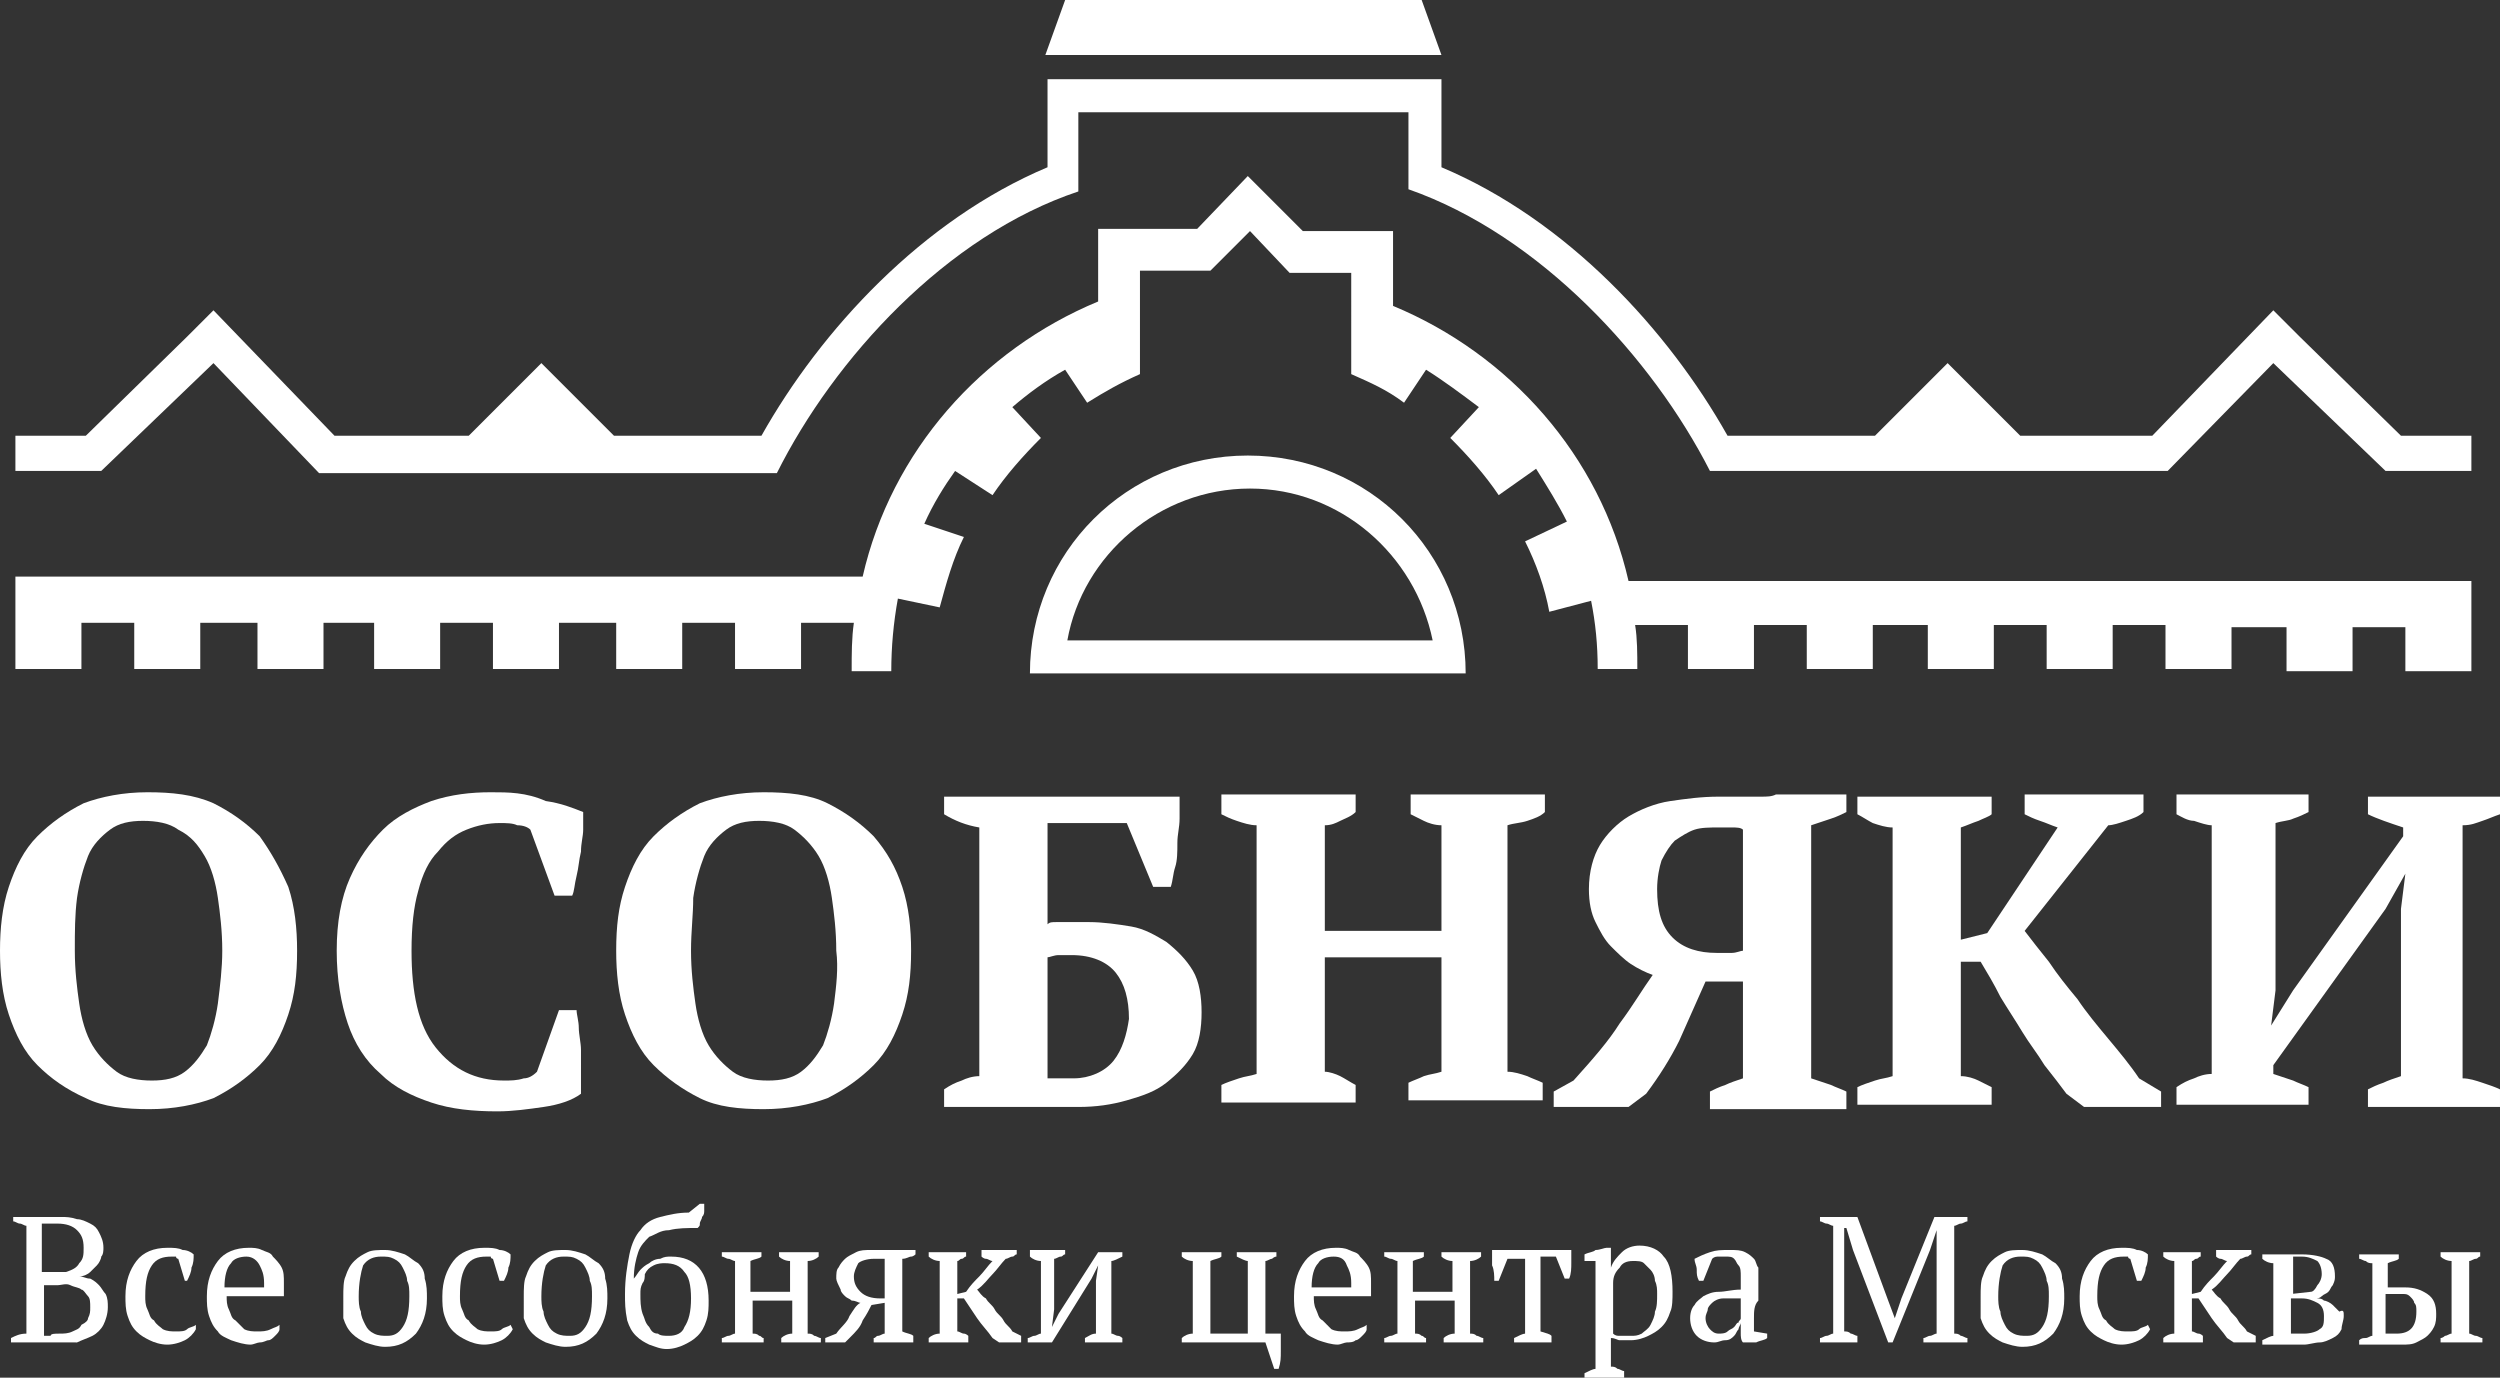
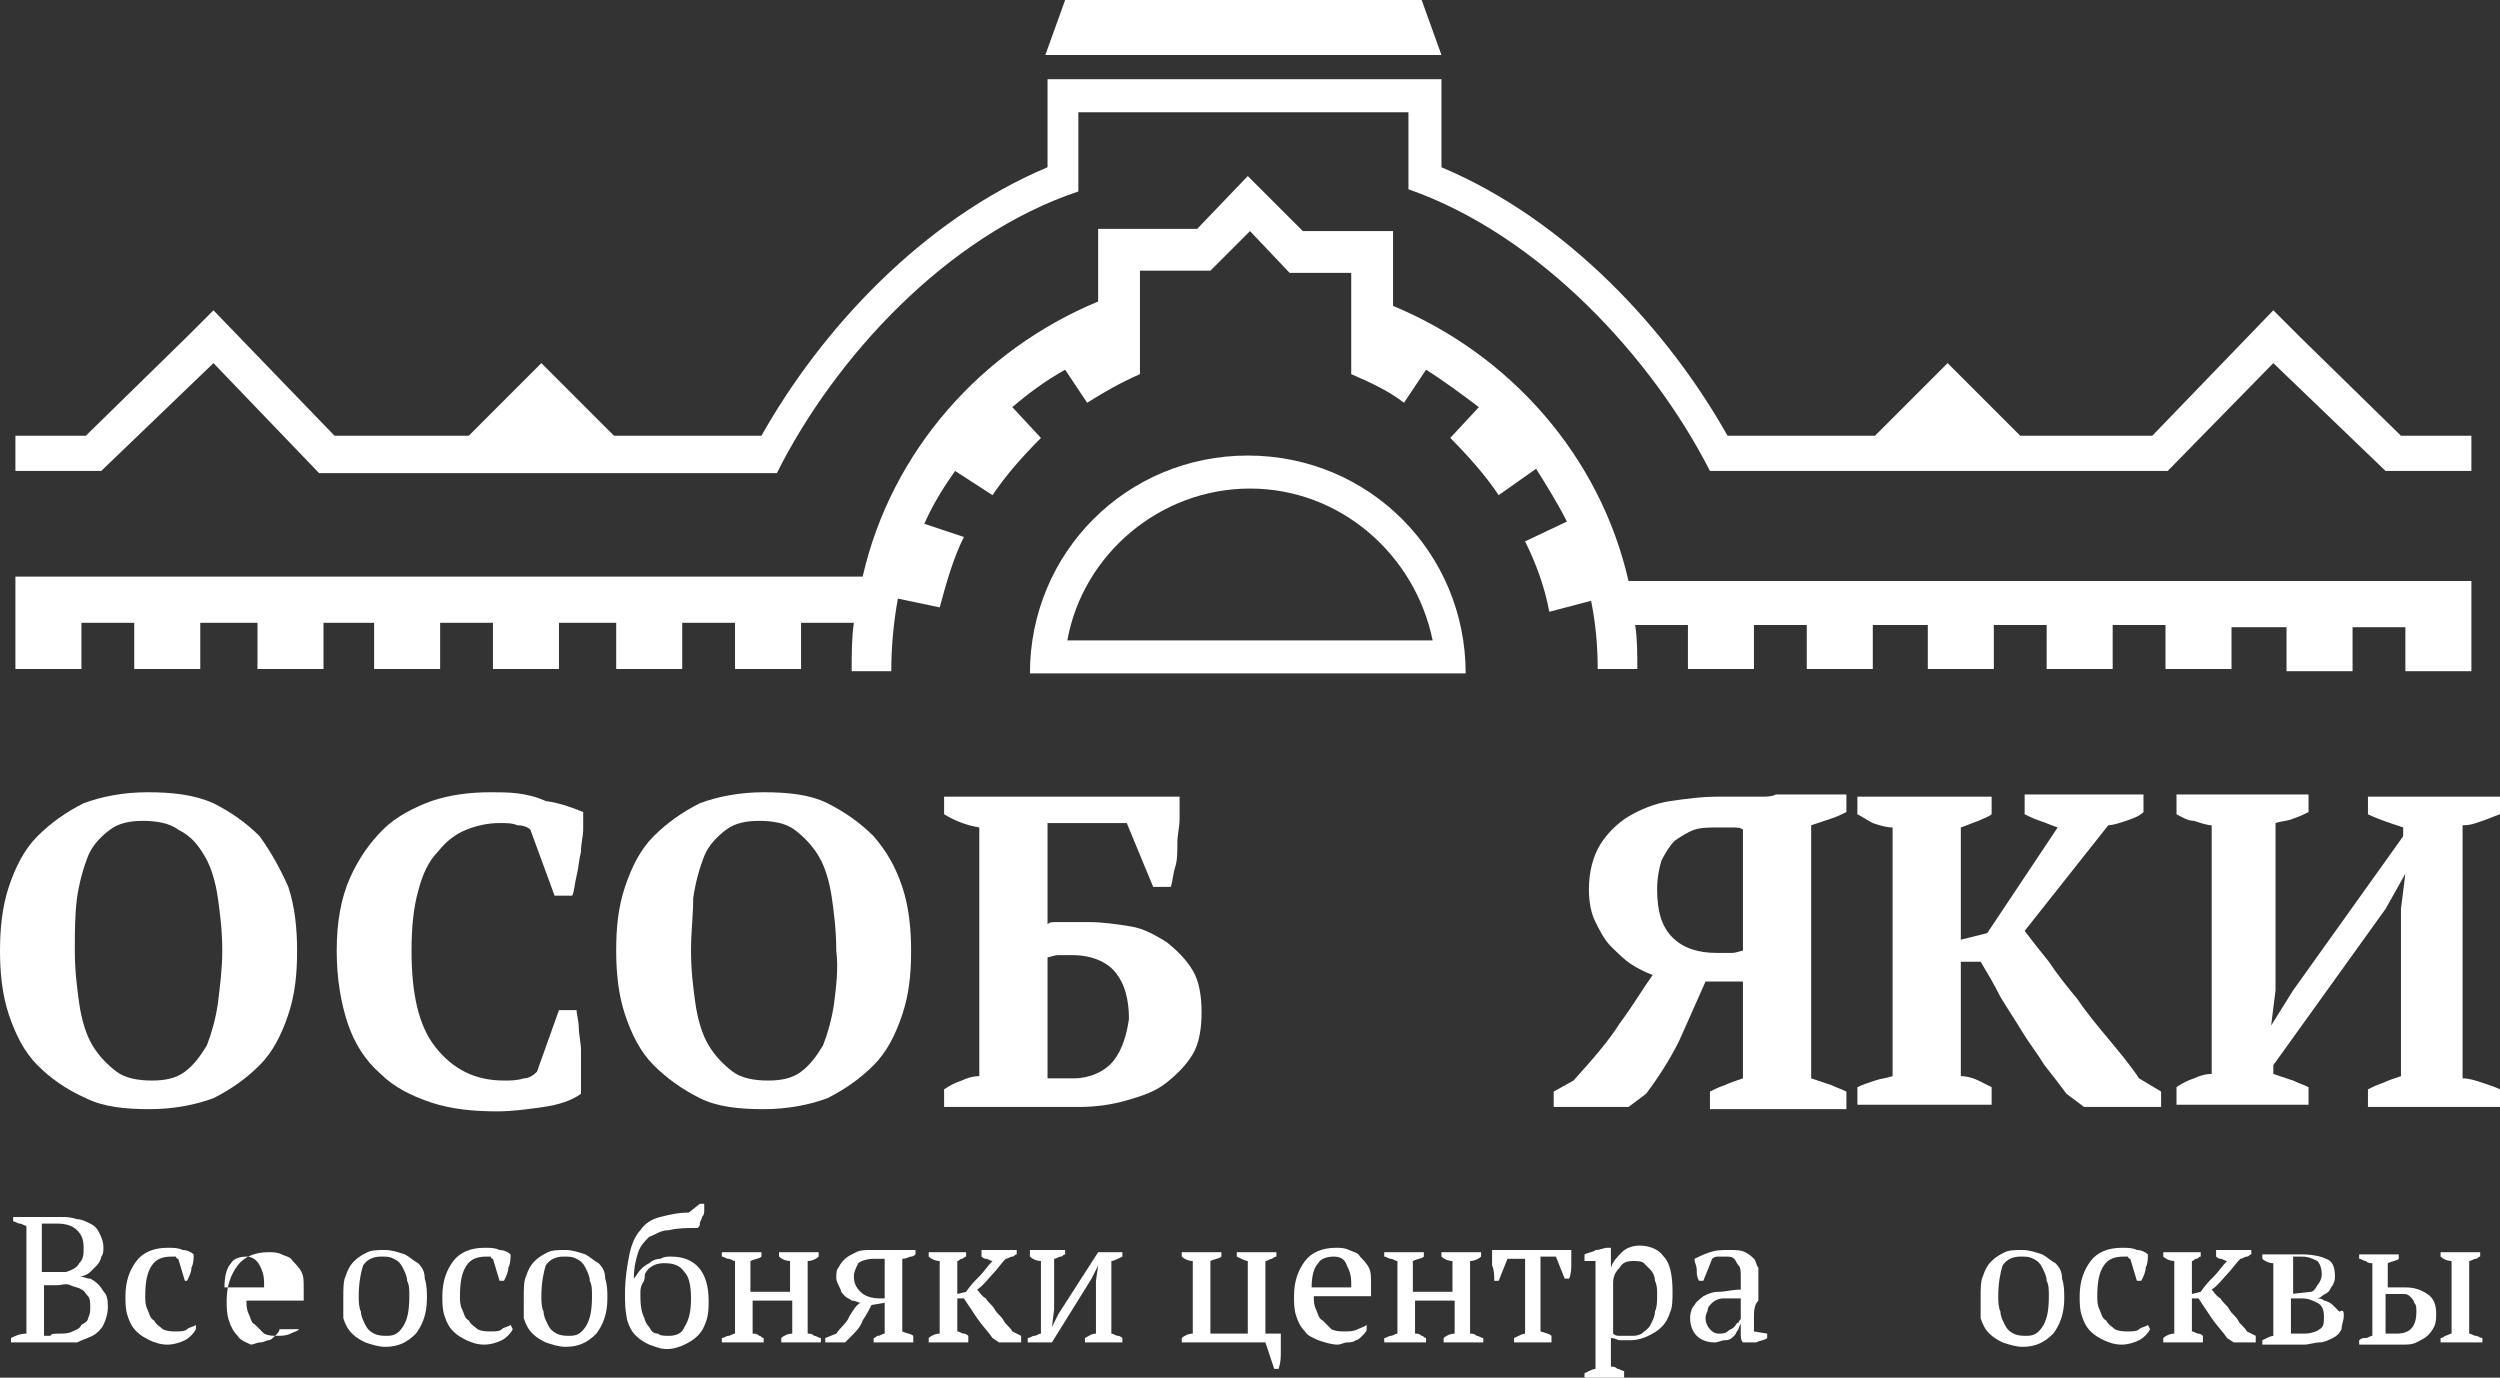
<svg xmlns="http://www.w3.org/2000/svg" version="1.1" id="Слой_1" x="0px" y="0px" viewBox="0 0 113.6 62.6" style="enable-background:new 0 0 113.6 62.6;" xml:space="preserve">
  <rect x="0" y="0" width="113.6" height="62.6" fill="#333333" stroke="none" />
  <style type="text/css">
	.st0{fill-rule:evenodd;clip-rule:evenodd;fill:#FFFFFF;}
	.st1{fill:#FFFFFF;}
</style>
  <g>
    <path class="st0" d="M101.4,30.5v-2h2.5v2h3v-2h2.4v2h3v-2v-0.1v-2H74c-1.3-5.7-5.4-10.3-10.7-12.5v-3.3h0v-0.1h-4.1l-1.3-1.3   l-1.2-1.2l-2.3,2.4h-4.5v0.1v1.6v1.6c-5.3,2.2-9.4,6.8-10.7,12.5H0.7v2.1v2.1h3v-2.1h2.4v2.1h3v-2.1h2.6v2.1h3v-2.1H17v2.1h3v-2.1   h2.4v2.1h3v-2.1H28v2.1h3v-2.1h2.4v2.1h3v-2.1h2.4c-0.1,0.7-0.1,1.4-0.1,2.2h1.8c0-1.1,0.1-2.2,0.3-3.3l1.9,0.4   c0.3-1.1,0.6-2.2,1.1-3.2L42,23.8c0.4-0.9,0.9-1.7,1.4-2.4l1.7,1.1c0.6-0.9,1.4-1.8,2.2-2.6l-1.3-1.4c0.7-0.6,1.5-1.2,2.4-1.7   l1,1.5c0.8-0.5,1.5-0.9,2.4-1.3v-4.7H55l1.8-1.8l1.8,1.9h2.8V17c0.9,0.4,1.6,0.7,2.4,1.3l1-1.5c0.8,0.5,1.6,1.1,2.4,1.7l-1.3,1.4   c0.8,0.8,1.6,1.7,2.2,2.6l1.7-1.2c0.5,0.8,1,1.6,1.4,2.4l-1.9,0.9c0.5,1,0.9,2.1,1.1,3.2l1.9-0.5c0.2,1,0.3,2,0.3,3.1h1.8   c0-0.7,0-1.4-0.1-2h2.4v2h3v-2h2.4v2h3v-2h2.5v2h3v-2H93v2h3v-2h2.4v2H101.4z" />
    <path class="st0" d="M65.2,30.6h0.4h1c0-5.5-4.4-9.9-9.9-9.9c-5.5,0-9.9,4.4-9.9,9.9h1h0.4H65.2z M56.8,22.2c4.1,0,7.5,3,8.3,6.9   H48.5C49.2,25.2,52.7,22.2,56.8,22.2" />
    <path class="st0" d="M9.7,16.5l4.8,5h20.8l0,0c0,0,0,0,0,0h0v0C37.9,16.3,43,10.7,49,8.7V5.1c1.3,0,4.2,0,7.2,0v0H64v3.4h0l0,0.1   c6,2.1,11.1,7.7,13.7,12.8v0h0c0,0,0,0,0,0l0,0h20.8l4.8-4.9l5.1,4.9h3.9v-1.6h-3.2l-4.6-4.5l-1.2-1.2l-5.5,5.7h-6l-3.3-3.3   l-3.3,3.3h-6.7c-2.7-4.8-7.3-9.8-13-12.2v-4h-0.7c0,0-4.3,0-8.6,0h-7.9h-0.7v4c-5.7,2.4-10.3,7.4-13,12.2h-6.7l-3.3-3.3l-3.3,3.3   h-6.1l-5.5-5.7l-1.2,1.2l-4.6,4.5H0.7v1.6h3.9L9.7,16.5z" />
    <path class="st0" d="M26.4,47.7c0-0.3-0.1-0.7-0.1-1s-0.1-0.6-0.1-0.8h-0.8l-1,2.8C24.2,48.9,24,49,23.8,49   c-0.3,0.1-0.6,0.1-0.9,0.1c-1.3,0-2.3-0.5-3.1-1.5c-0.8-1-1.1-2.5-1.1-4.4c0-1.1,0.1-2,0.3-2.7c0.2-0.8,0.5-1.4,0.9-1.8   c0.4-0.5,0.8-0.8,1.3-1c0.5-0.2,1-0.3,1.5-0.3c0.3,0,0.6,0,0.8,0.1c0.3,0,0.5,0.1,0.6,0.2l1.1,3h0.8c0.1-0.2,0.1-0.5,0.2-0.9   c0.1-0.4,0.1-0.7,0.2-1.1c0-0.4,0.1-0.7,0.1-1c0-0.3,0-0.6,0-0.8c-0.5-0.2-1-0.4-1.7-0.5C23.9,36,23.1,36,22.3,36   c-0.9,0-1.8,0.1-2.7,0.4c-0.8,0.3-1.6,0.7-2.2,1.3c-0.6,0.6-1.1,1.3-1.5,2.2c-0.4,0.9-0.6,2-0.6,3.3c0,1.3,0.2,2.4,0.5,3.3   c0.3,0.9,0.8,1.7,1.5,2.3c0.6,0.6,1.4,1,2.3,1.3s1.9,0.4,3,0.4c0.7,0,1.4-0.1,2.1-0.2c0.7-0.1,1.3-0.3,1.7-0.6c0-0.3,0-0.6,0-0.9   C26.4,48.4,26.4,48.1,26.4,47.7" />
    <path class="st0" d="M80,36.2c-0.3,0-0.5,0-0.7,0c-0.2,0-0.5,0-0.7,0c-0.2,0-0.4,0-0.5,0c-0.8,0-1.5,0.1-2.2,0.2   c-0.7,0.1-1.4,0.4-1.9,0.7c-0.5,0.3-1,0.8-1.3,1.3c-0.3,0.5-0.5,1.2-0.5,2c0,0.6,0.1,1.1,0.3,1.5c0.2,0.4,0.4,0.8,0.7,1.1   c0.3,0.3,0.6,0.6,0.9,0.8c0.3,0.2,0.7,0.4,1,0.5c-0.5,0.7-0.9,1.4-1.5,2.2c-0.5,0.8-1.2,1.6-2.1,2.6l-0.9,0.5v0.7H74l0.8-0.6   c0.6-0.8,1.1-1.6,1.5-2.4c0.4-0.9,0.8-1.8,1.2-2.7h1.7v4.4c-0.3,0.1-0.6,0.2-0.8,0.3c-0.3,0.1-0.5,0.2-0.7,0.3v0.8h6.2v-0.8   c-0.2-0.1-0.5-0.2-0.7-0.3c-0.3-0.1-0.6-0.2-0.9-0.3V37.5c0.3-0.1,0.6-0.2,0.9-0.3c0.3-0.1,0.5-0.2,0.7-0.3v-0.8h-3.2   C80.5,36.2,80.3,36.2,80,36.2 M79.2,43.2c-0.1,0-0.3,0.1-0.5,0.1c-0.3,0-0.5,0-0.7,0c-0.8,0-1.5-0.2-2-0.7   c-0.5-0.5-0.7-1.2-0.7-2.2c0-0.5,0.1-1,0.2-1.3c0.2-0.4,0.4-0.7,0.6-0.9c0.3-0.2,0.6-0.4,0.9-0.5c0.3-0.1,0.7-0.1,1.1-0.1   c0.2,0,0.4,0,0.6,0c0.2,0,0.4,0,0.5,0.1V43.2z" />
    <path class="st0" d="M112.8,37.3c0.3-0.1,0.5-0.2,0.8-0.3v-0.8h-6V37c0.4,0.2,1,0.4,1.6,0.6V38l-5,7l-1,1.6l0.2-1.6v-7.6   c0.3-0.1,0.6-0.1,0.8-0.2c0.3-0.1,0.5-0.2,0.7-0.3v-0.8h-6V37c0.2,0.1,0.5,0.3,0.8,0.3c0.3,0.1,0.6,0.2,0.8,0.2v11.3   c-0.3,0-0.6,0.1-0.8,0.2c-0.3,0.1-0.5,0.2-0.8,0.4v0.8h6v-0.8c-0.2-0.1-0.5-0.2-0.7-0.3c-0.3-0.1-0.6-0.2-0.9-0.3v-0.4l5.1-7.1   l0.9-1.6l-0.2,1.6v7.6c-0.3,0.1-0.6,0.2-0.8,0.3c-0.3,0.1-0.5,0.2-0.7,0.3v0.8h6v-0.8c-0.2-0.1-0.5-0.2-0.8-0.3   c-0.3-0.1-0.6-0.2-0.9-0.2V37.5C112.3,37.5,112.5,37.4,112.8,37.3" />
    <path class="st0" d="M11.8,38c-0.6-0.6-1.3-1.1-2.1-1.5C8.8,36.1,7.8,36,6.7,36s-2.1,0.2-2.9,0.5C3,36.9,2.3,37.4,1.7,38   c-0.6,0.6-1,1.4-1.3,2.3C0.1,41.2,0,42.2,0,43.2c0,1,0.1,2,0.4,2.9c0.3,0.9,0.7,1.7,1.3,2.3C2.3,49,3,49.5,3.9,49.9   c0.8,0.4,1.8,0.5,2.9,0.5s2.1-0.2,2.9-0.5c0.8-0.4,1.5-0.9,2.1-1.5c0.6-0.6,1-1.4,1.3-2.3c0.3-0.9,0.4-1.8,0.4-2.9   c0-1-0.1-2-0.4-2.9C12.7,39.4,12.3,38.7,11.8,38 M9.9,45.6c-0.1,0.7-0.3,1.4-0.5,1.9c-0.3,0.5-0.6,0.9-1,1.2   C8,49,7.5,49.1,6.9,49.1c-0.6,0-1.2-0.1-1.6-0.4c-0.4-0.3-0.8-0.7-1.1-1.2c-0.3-0.5-0.5-1.2-0.6-1.9c-0.1-0.7-0.2-1.5-0.2-2.4   c0-0.9,0-1.6,0.1-2.4c0.1-0.7,0.3-1.4,0.5-1.9c0.2-0.5,0.6-0.9,1-1.2c0.4-0.3,0.9-0.4,1.5-0.4c0.6,0,1.2,0.1,1.6,0.4   C8.7,38,9,38.4,9.3,38.9c0.3,0.5,0.5,1.2,0.6,1.9c0.1,0.7,0.2,1.5,0.2,2.4C10.1,44,10,44.8,9.9,45.6" />
    <path class="st0" d="M95.8,47.2c-0.5-0.6-1-1.2-1.4-1.8c-0.5-0.6-0.9-1.1-1.3-1.7c-0.4-0.5-0.8-1-1.1-1.4l3.8-4.8   c0.2,0,0.5-0.1,0.8-0.2c0.3-0.1,0.6-0.2,0.8-0.4v-0.8H92V37c0.2,0.1,0.4,0.2,0.7,0.3c0.3,0.1,0.5,0.2,0.8,0.3l-3.2,4.8l-1.2,0.3   v-5.1c0.3-0.1,0.5-0.2,0.8-0.3c0.2-0.1,0.5-0.2,0.6-0.3v-0.8h-6.1V37c0.2,0.1,0.5,0.3,0.7,0.4c0.3,0.1,0.6,0.2,0.9,0.2v11.3   c-0.3,0.1-0.5,0.1-0.8,0.2c-0.3,0.1-0.6,0.2-0.8,0.3v0.8h6.1v-0.8c-0.2-0.1-0.4-0.2-0.6-0.3c-0.2-0.1-0.5-0.2-0.8-0.2v-5.2h0.9   c0.3,0.5,0.6,1,0.9,1.6c0.3,0.5,0.7,1.1,1,1.6c0.3,0.5,0.7,1,1,1.5c0.4,0.5,0.7,0.9,1,1.3l0.8,0.6h3.5v-0.7l-1-0.6   C96.8,48.4,96.3,47.8,95.8,47.2" />
-     <path class="st0" d="M64.1,37c0.2,0.1,0.4,0.2,0.6,0.3c0.2,0.1,0.5,0.2,0.8,0.2v4.8h-5.3v-4.8c0.3,0,0.5-0.1,0.7-0.2   c0.2-0.1,0.5-0.2,0.7-0.4v-0.8h-6.1V37c0.2,0.1,0.4,0.2,0.7,0.3c0.3,0.1,0.6,0.2,0.9,0.2v11.3c-0.3,0.1-0.5,0.1-0.8,0.2   c-0.3,0.1-0.6,0.2-0.8,0.3v0.8h6.1v-0.8c-0.2-0.1-0.5-0.3-0.7-0.4c-0.2-0.1-0.5-0.2-0.7-0.2v-5.2h5.3v5.2c-0.3,0.1-0.5,0.1-0.8,0.2   c-0.2,0.1-0.5,0.2-0.7,0.3v0.8h6.1v-0.8c-0.2-0.1-0.5-0.2-0.7-0.3c-0.3-0.1-0.6-0.2-0.9-0.2V37.5c0.3-0.1,0.6-0.1,0.9-0.2   c0.3-0.1,0.6-0.2,0.8-0.4v-0.8h-6.1V37z" />
    <path class="st0" d="M39.7,38c-0.6-0.6-1.3-1.1-2.1-1.5c-0.8-0.4-1.8-0.5-2.9-0.5c-1.1,0-2.1,0.2-2.9,0.5c-0.8,0.4-1.5,0.9-2.1,1.5   c-0.6,0.6-1,1.4-1.3,2.3c-0.3,0.9-0.4,1.8-0.4,2.9c0,1,0.1,2,0.4,2.9c0.3,0.9,0.7,1.7,1.3,2.3c0.6,0.6,1.3,1.1,2.1,1.5   c0.8,0.4,1.8,0.5,2.9,0.5c1.1,0,2.1-0.2,2.9-0.5c0.8-0.4,1.5-0.9,2.1-1.5c0.6-0.6,1-1.4,1.3-2.3c0.3-0.9,0.4-1.8,0.4-2.9   c0-1-0.1-2-0.4-2.9C40.7,39.4,40.3,38.7,39.7,38 M37.9,45.6c-0.1,0.7-0.3,1.4-0.5,1.9c-0.3,0.5-0.6,0.9-1,1.2   c-0.4,0.3-0.9,0.4-1.5,0.4c-0.6,0-1.2-0.1-1.6-0.4c-0.4-0.3-0.8-0.7-1.1-1.2c-0.3-0.5-0.5-1.2-0.6-1.9c-0.1-0.7-0.2-1.5-0.2-2.4   c0-0.9,0.1-1.6,0.1-2.4c0.1-0.7,0.3-1.4,0.5-1.9c0.2-0.5,0.6-0.9,1-1.2c0.4-0.3,0.9-0.4,1.5-0.4c0.6,0,1.2,0.1,1.6,0.4   c0.4,0.3,0.8,0.7,1.1,1.2c0.3,0.5,0.5,1.2,0.6,1.9c0.1,0.7,0.2,1.5,0.2,2.4C38.1,44,38,44.8,37.9,45.6" />
    <path class="st0" d="M53,42.8c-0.5-0.3-1-0.6-1.6-0.7c-0.6-0.1-1.3-0.2-1.9-0.2c-0.1,0-0.3,0-0.5,0c-0.2,0-0.4,0-0.5,0   c-0.2,0-0.4,0-0.5,0c-0.2,0-0.3,0-0.4,0.1v-4.6h3.6l1.2,2.9h0.8c0.1-0.3,0.1-0.6,0.2-0.9c0.1-0.3,0.1-0.7,0.1-1.1   c0-0.4,0.1-0.7,0.1-1.1c0-0.4,0-0.7,0-1H42.9V37c0.5,0.3,1,0.5,1.6,0.6v11.3c-0.3,0-0.6,0.1-0.8,0.2c-0.3,0.1-0.5,0.2-0.8,0.4v0.8   h2.9c0.2,0,0.5,0,0.8,0c0.3,0,0.7,0,1,0c0.3,0,0.6,0,0.9,0c0.3,0,0.4,0,0.5,0c0.8,0,1.5-0.1,2.2-0.3c0.7-0.2,1.3-0.4,1.8-0.8   c0.5-0.4,0.9-0.8,1.2-1.3c0.3-0.5,0.4-1.2,0.4-1.9c0-0.7-0.1-1.4-0.4-1.9C53.9,43.6,53.5,43.2,53,42.8 M50.6,48.2   c-0.4,0.5-1.1,0.8-1.8,0.8h-0.3c-0.1,0-0.2,0-0.3,0c-0.1,0-0.2,0-0.3,0c-0.1,0-0.2,0-0.3,0v-5.5c0.1,0,0.3-0.1,0.5-0.1   c0.2,0,0.4,0,0.6,0c0.9,0,1.6,0.3,2,0.8c0.4,0.5,0.6,1.2,0.6,2.1C51.2,47,51,47.7,50.6,48.2" />
    <polygon class="st0" points="64.6,0 48.4,0 47.5,2.5 65.5,2.5  " />
    <g>
      <path class="st1" d="M0.5,61v-0.2c0.2-0.1,0.4-0.2,0.7-0.2v-4.9c-0.1,0-0.2-0.1-0.3-0.1c-0.1,0-0.2-0.1-0.3-0.1v-0.2h0.9    c0.1,0,0.2,0,0.3,0c0.1,0,0.2,0,0.3,0c0.1,0,0.2,0,0.3,0c0.1,0,0.3,0,0.4,0c0.2,0,0.4,0,0.7,0.1c0.2,0,0.4,0.1,0.6,0.2    c0.2,0.1,0.3,0.2,0.4,0.4c0.1,0.2,0.2,0.4,0.2,0.7c0,0.1,0,0.3-0.1,0.4c0,0.1-0.1,0.3-0.2,0.4c-0.1,0.1-0.2,0.2-0.3,0.3    s-0.3,0.2-0.5,0.2v0c0.2,0,0.3,0.1,0.5,0.1c0.2,0.1,0.3,0.2,0.4,0.3c0.1,0.1,0.2,0.3,0.3,0.4c0.1,0.2,0.1,0.4,0.1,0.6    c0,0.3-0.1,0.6-0.2,0.8c-0.1,0.2-0.3,0.4-0.5,0.5c-0.2,0.1-0.5,0.2-0.7,0.3C3.2,61,3,61,2.7,61c-0.2,0-0.4,0-0.7,0    c-0.2,0-0.5,0-0.7,0H0.5z M2.4,57.8c0.1,0,0.2,0,0.3,0c0.1,0,0.2,0,0.3,0c0.3-0.1,0.5-0.2,0.6-0.4c0.2-0.2,0.2-0.4,0.2-0.7    c0-0.4-0.1-0.6-0.3-0.8c-0.2-0.2-0.5-0.3-0.9-0.3c-0.2,0-0.3,0-0.4,0c-0.1,0-0.2,0-0.3,0v2.2H2.4z M2.7,60.6c0.2,0,0.4,0,0.6-0.1    c0.2-0.1,0.3-0.1,0.4-0.3C3.9,60.1,4,60,4,59.9c0.1-0.2,0.1-0.3,0.1-0.5c0-0.2,0-0.4-0.1-0.5c-0.1-0.1-0.2-0.3-0.3-0.3    c-0.1-0.1-0.3-0.1-0.5-0.2s-0.4,0-0.6,0H2v2.3c0.1,0,0.2,0,0.3,0C2.3,60.6,2.5,60.6,2.7,60.6z" />
      <path class="st1" d="M8.9,60.4c-0.1,0.2-0.3,0.4-0.5,0.5c-0.2,0.1-0.5,0.2-0.8,0.2c-0.3,0-0.6-0.1-0.8-0.2    c-0.2-0.1-0.4-0.2-0.6-0.4c-0.2-0.2-0.3-0.4-0.4-0.7c-0.1-0.3-0.1-0.6-0.1-0.9c0-0.7,0.2-1.2,0.5-1.6c0.3-0.4,0.8-0.6,1.4-0.6    c0.3,0,0.5,0,0.7,0.1c0.2,0,0.4,0.1,0.5,0.2c0,0.2,0,0.4-0.1,0.6c0,0.2-0.1,0.4-0.2,0.6H8.4l-0.3-1c0,0-0.1,0-0.1-0.1    c0,0-0.1,0-0.2,0c-0.4,0-0.7,0.1-0.9,0.4c-0.2,0.3-0.3,0.7-0.3,1.4c0,0.2,0,0.4,0.1,0.6c0.1,0.2,0.1,0.4,0.3,0.5    c0.1,0.2,0.3,0.3,0.4,0.4c0.2,0.1,0.4,0.1,0.6,0.1c0.2,0,0.4,0,0.5-0.1c0.1-0.1,0.3-0.1,0.4-0.2L8.9,60.4z" />
-       <path class="st1" d="M12.7,60.4c0,0.1-0.1,0.2-0.2,0.3c-0.1,0.1-0.2,0.2-0.3,0.2S12,61,11.8,61c-0.1,0-0.3,0.1-0.4,0.1    c-0.3,0-0.6-0.1-0.9-0.2c-0.2-0.1-0.5-0.2-0.6-0.4c-0.2-0.2-0.3-0.4-0.4-0.7c-0.1-0.3-0.1-0.6-0.1-0.9c0-0.7,0.2-1.2,0.5-1.6    c0.3-0.4,0.8-0.6,1.4-0.6c0.2,0,0.4,0,0.6,0.1s0.4,0.1,0.5,0.3c0.1,0.1,0.3,0.3,0.4,0.5c0.1,0.2,0.1,0.4,0.1,0.7    c0,0.1,0,0.2,0,0.3c0,0.1,0,0.2,0,0.3h-2.6c0,0.2,0,0.4,0.1,0.6c0.1,0.2,0.1,0.4,0.3,0.5c0.1,0.1,0.3,0.3,0.4,0.4    c0.2,0.1,0.4,0.1,0.6,0.1c0.2,0,0.4,0,0.6-0.1c0.2-0.1,0.3-0.1,0.4-0.2L12.7,60.4z M11.2,57.1c-0.3,0-0.6,0.1-0.7,0.3    c-0.2,0.2-0.3,0.6-0.3,1.1H12c0,0,0-0.1,0-0.1c0,0,0-0.1,0-0.1c0-0.4-0.1-0.6-0.2-0.8S11.5,57.1,11.2,57.1z" />
+       <path class="st1" d="M12.7,60.4c0,0.1-0.1,0.2-0.2,0.3c-0.1,0.1-0.2,0.2-0.3,0.2S12,61,11.8,61c-0.1,0-0.3,0.1-0.4,0.1    c-0.2-0.1-0.5-0.2-0.6-0.4c-0.2-0.2-0.3-0.4-0.4-0.7c-0.1-0.3-0.1-0.6-0.1-0.9c0-0.7,0.2-1.2,0.5-1.6    c0.3-0.4,0.8-0.6,1.4-0.6c0.2,0,0.4,0,0.6,0.1s0.4,0.1,0.5,0.3c0.1,0.1,0.3,0.3,0.4,0.5c0.1,0.2,0.1,0.4,0.1,0.7    c0,0.1,0,0.2,0,0.3c0,0.1,0,0.2,0,0.3h-2.6c0,0.2,0,0.4,0.1,0.6c0.1,0.2,0.1,0.4,0.3,0.5c0.1,0.1,0.3,0.3,0.4,0.4    c0.2,0.1,0.4,0.1,0.6,0.1c0.2,0,0.4,0,0.6-0.1c0.2-0.1,0.3-0.1,0.4-0.2L12.7,60.4z M11.2,57.1c-0.3,0-0.6,0.1-0.7,0.3    c-0.2,0.2-0.3,0.6-0.3,1.1H12c0,0,0-0.1,0-0.1c0,0,0-0.1,0-0.1c0-0.4-0.1-0.6-0.2-0.8S11.5,57.1,11.2,57.1z" />
      <path class="st1" d="M15.6,58.9c0-0.3,0-0.7,0.1-0.9c0.1-0.3,0.2-0.5,0.4-0.7c0.2-0.2,0.4-0.3,0.6-0.4c0.2-0.1,0.5-0.1,0.8-0.1    c0.3,0,0.6,0.1,0.9,0.2c0.2,0.1,0.4,0.3,0.6,0.4c0.2,0.2,0.3,0.4,0.3,0.7c0.1,0.3,0.1,0.6,0.1,0.9c0,0.7-0.2,1.2-0.5,1.6    c-0.4,0.4-0.8,0.6-1.4,0.6c-0.3,0-0.6-0.1-0.9-0.2c-0.2-0.1-0.4-0.2-0.6-0.4c-0.2-0.2-0.3-0.4-0.4-0.7    C15.6,59.5,15.6,59.2,15.6,58.9z M16.3,58.9c0,0.2,0,0.5,0.1,0.7c0,0.2,0.1,0.4,0.2,0.6c0.1,0.2,0.2,0.3,0.4,0.4    c0.2,0.1,0.4,0.1,0.6,0.1c0.3,0,0.5-0.1,0.7-0.4c0.2-0.3,0.3-0.7,0.3-1.4c0-0.3,0-0.5-0.1-0.7c0-0.2-0.1-0.4-0.2-0.6    c-0.1-0.2-0.2-0.3-0.4-0.4c-0.2-0.1-0.3-0.1-0.6-0.1c-0.3,0-0.6,0.1-0.8,0.4C16.4,57.8,16.3,58.3,16.3,58.9z" />
      <path class="st1" d="M23.3,60.4c-0.1,0.2-0.3,0.4-0.5,0.5c-0.2,0.1-0.5,0.2-0.8,0.2c-0.3,0-0.6-0.1-0.8-0.2    c-0.2-0.1-0.4-0.2-0.6-0.4c-0.2-0.2-0.3-0.4-0.4-0.7c-0.1-0.3-0.1-0.6-0.1-0.9c0-0.7,0.2-1.2,0.5-1.6c0.3-0.4,0.8-0.6,1.4-0.6    c0.3,0,0.5,0,0.7,0.1c0.2,0,0.4,0.1,0.5,0.2c0,0.2,0,0.4-0.1,0.6c0,0.2-0.1,0.4-0.2,0.6h-0.2l-0.3-1c0,0-0.1,0-0.1-0.1    c0,0-0.1,0-0.2,0c-0.4,0-0.7,0.1-0.9,0.4c-0.2,0.3-0.3,0.7-0.3,1.4c0,0.2,0,0.4,0.1,0.6c0.1,0.2,0.1,0.4,0.3,0.5    c0.1,0.2,0.3,0.3,0.4,0.4c0.2,0.1,0.4,0.1,0.6,0.1c0.2,0,0.4,0,0.5-0.1c0.1-0.1,0.3-0.1,0.4-0.2L23.3,60.4z" />
      <path class="st1" d="M23.8,58.9c0-0.3,0-0.7,0.1-0.9c0.1-0.3,0.2-0.5,0.4-0.7c0.2-0.2,0.4-0.3,0.6-0.4c0.2-0.1,0.5-0.1,0.8-0.1    c0.3,0,0.6,0.1,0.9,0.2c0.2,0.1,0.4,0.3,0.6,0.4c0.2,0.2,0.3,0.4,0.3,0.7c0.1,0.3,0.1,0.6,0.1,0.9c0,0.7-0.2,1.2-0.5,1.6    c-0.4,0.4-0.8,0.6-1.4,0.6c-0.3,0-0.6-0.1-0.9-0.2c-0.2-0.1-0.4-0.2-0.6-0.4c-0.2-0.2-0.3-0.4-0.4-0.7    C23.8,59.5,23.8,59.2,23.8,58.9z M24.6,58.9c0,0.2,0,0.5,0.1,0.7c0,0.2,0.1,0.4,0.2,0.6c0.1,0.2,0.2,0.3,0.4,0.4    c0.2,0.1,0.4,0.1,0.6,0.1c0.3,0,0.5-0.1,0.7-0.4c0.2-0.3,0.3-0.7,0.3-1.4c0-0.3,0-0.5-0.1-0.7c0-0.2-0.1-0.4-0.2-0.6    c-0.1-0.2-0.2-0.3-0.4-0.4c-0.2-0.1-0.3-0.1-0.6-0.1c-0.3,0-0.6,0.1-0.8,0.4C24.7,57.8,24.6,58.3,24.6,58.9z" />
      <path class="st1" d="M28.4,58.8c0-0.7,0.1-1.3,0.2-1.8c0.1-0.5,0.3-0.9,0.5-1.1c0.2-0.3,0.5-0.5,0.9-0.6c0.4-0.1,0.8-0.2,1.3-0.2    l0.5-0.4h0.2c0,0.1,0,0.2,0,0.3c0,0.1,0,0.2-0.1,0.3c0,0.1-0.1,0.2-0.1,0.3c0,0.1,0,0.1-0.1,0.2c-0.5,0-0.9,0-1.3,0.1    c-0.4,0-0.6,0.2-0.9,0.3c-0.2,0.2-0.4,0.4-0.5,0.7c-0.1,0.3-0.2,0.7-0.2,1.2h0c0.1-0.1,0.2-0.3,0.3-0.4c0.1-0.1,0.2-0.2,0.4-0.3    c0.1-0.1,0.3-0.2,0.5-0.2c0.2-0.1,0.3-0.1,0.5-0.1c1.1,0,1.7,0.7,1.7,2c0,0.3,0,0.6-0.1,0.9c-0.1,0.3-0.2,0.5-0.4,0.7    c-0.2,0.2-0.4,0.3-0.6,0.4c-0.2,0.1-0.5,0.2-0.8,0.2c-0.3,0-0.5-0.1-0.8-0.2c-0.2-0.1-0.4-0.2-0.6-0.4s-0.3-0.4-0.4-0.7    C28.4,59.5,28.4,59.2,28.4,58.8z M29.1,58.8c0,0.3,0,0.6,0.1,0.9c0.1,0.2,0.1,0.4,0.3,0.6c0.1,0.2,0.2,0.3,0.4,0.3    c0.1,0.1,0.3,0.1,0.5,0.1c0.3,0,0.6-0.1,0.7-0.4c0.2-0.3,0.3-0.7,0.3-1.3c0-0.6-0.1-1-0.3-1.2c-0.2-0.3-0.5-0.4-0.9-0.4    c-0.1,0-0.3,0-0.5,0.1c-0.2,0.1-0.3,0.2-0.4,0.4c0,0.1,0,0.3-0.1,0.4C29.1,58.5,29.1,58.6,29.1,58.8z" />
      <path class="st1" d="M34.6,61h-1.8v-0.2c0.1,0,0.2-0.1,0.3-0.1c0.1,0,0.2-0.1,0.3-0.1v-3.3c-0.1,0-0.2-0.1-0.3-0.1    c-0.1,0-0.2-0.1-0.3-0.1v-0.2h1.8v0.2c-0.1,0.1-0.3,0.1-0.5,0.2v1.4h1.8v-1.4c-0.2,0-0.4-0.1-0.5-0.2v-0.2h1.8v0.2    c-0.1,0.1-0.3,0.2-0.5,0.2v3.3c0.1,0,0.2,0,0.3,0.1c0.1,0,0.2,0.1,0.3,0.1V61h-1.8v-0.2c0.1-0.1,0.3-0.2,0.5-0.2v-1.5h-1.8v1.5    c0.1,0,0.2,0,0.3,0.1c0.1,0,0.1,0.1,0.2,0.1V61z" />
      <path class="st1" d="M38,58.1c0-0.2,0-0.4,0.1-0.5c0.1-0.2,0.2-0.3,0.3-0.4c0.1-0.1,0.3-0.2,0.5-0.3c0.2-0.1,0.4-0.1,0.7-0.1    c0.1,0,0.2,0,0.3,0c0.1,0,0.2,0,0.4,0c0.1,0,0.3,0,0.4,0c0.1,0,0.2,0,0.3,0h0.6v0.2c0,0-0.1,0.1-0.2,0.1c-0.1,0-0.2,0.1-0.4,0.1    v3.3c0.2,0.1,0.4,0.1,0.5,0.2V61h-1.8v-0.2c0.1,0,0.1-0.1,0.2-0.1c0.1,0,0.2-0.1,0.3-0.1v-1.4l-0.6,0.1c-0.1,0.2-0.2,0.4-0.4,0.7    c-0.1,0.3-0.3,0.5-0.6,0.8L38.4,61h-0.9v-0.2l0.5-0.2c0.2-0.3,0.5-0.5,0.6-0.8c0.2-0.3,0.3-0.5,0.5-0.6c-0.1,0-0.2-0.1-0.4-0.1    c-0.1-0.1-0.2-0.1-0.3-0.2c-0.1-0.1-0.2-0.2-0.2-0.3C38.1,58.4,38,58.2,38,58.1z M40.3,57.2c-0.1,0-0.2,0-0.3,0    c-0.1,0-0.2,0-0.3,0c-0.3,0-0.6,0.1-0.7,0.2c-0.1,0.2-0.2,0.4-0.2,0.6c0,0.3,0.1,0.5,0.3,0.7c0.2,0.2,0.5,0.3,0.9,0.3h0.2V57.2z" />
      <path class="st1" d="M44.6,56.8h1.6v0.2c-0.1,0-0.1,0.1-0.2,0.1c-0.1,0-0.2,0.1-0.3,0.1c-0.2,0.2-0.4,0.5-0.6,0.7    s-0.4,0.5-0.7,0.7c0.1,0.1,0.2,0.3,0.4,0.4c0.1,0.2,0.3,0.3,0.4,0.5c0.1,0.2,0.3,0.3,0.4,0.5c0.1,0.2,0.3,0.3,0.4,0.5l0.4,0.2V61    h-1l-0.3-0.2c-0.2-0.3-0.5-0.6-0.7-0.9c-0.2-0.3-0.4-0.6-0.6-0.9h-0.3v1.5c0.1,0,0.2,0.1,0.3,0.1c0.1,0,0.2,0.1,0.2,0.1V61h-1.8    v-0.2c0.1-0.1,0.3-0.2,0.5-0.2v-3.3c-0.2,0-0.4-0.1-0.5-0.2v-0.2h1.7v0.2c-0.1,0-0.1,0.1-0.2,0.1s-0.1,0.1-0.2,0.1v1.5l0.4-0.1    c0.2-0.3,0.4-0.5,0.6-0.7c0.2-0.2,0.4-0.5,0.6-0.7c-0.1,0-0.2-0.1-0.3-0.1c-0.1,0-0.2-0.1-0.2-0.1V56.8z" />
      <path class="st1" d="M46.7,56.8h1.7v0.2c-0.1,0-0.1,0.1-0.2,0.1c-0.1,0-0.2,0.1-0.3,0.1v2.3l-0.1,0.8h0l0.3-0.6l1.8-2.8h1.1v0.2    c-0.2,0.1-0.4,0.2-0.5,0.2v3.3c0.1,0,0.2,0.1,0.3,0.1c0.1,0,0.2,0.1,0.2,0.1V61h-1.7v-0.2c0.2-0.1,0.3-0.2,0.5-0.2v-2.4l0.1-0.7h0    l-0.3,0.6L47.8,61h-1.1v-0.2c0.1,0,0.2-0.1,0.3-0.1c0.1,0,0.2-0.1,0.3-0.1v-3.3c-0.2,0-0.4-0.1-0.5-0.2V56.8z" />
      <path class="st1" d="M53.7,61v-0.2c0.1-0.1,0.3-0.2,0.5-0.2v-3.3c-0.2,0-0.4-0.1-0.5-0.2v-0.2h1.8v0.2c-0.1,0.1-0.3,0.1-0.5,0.2    v3.3h1.7v-3.3c-0.1,0-0.3-0.1-0.5-0.2v-0.2H58v0.2c-0.1,0-0.2,0.1-0.2,0.1c-0.1,0-0.2,0.1-0.3,0.1v3.3h0.7c0,0.3,0,0.5,0,0.8    c0,0.3,0,0.5-0.1,0.8h-0.2L57.5,61H53.7z" />
      <path class="st1" d="M62.1,60.4c0,0.1-0.1,0.2-0.2,0.3c-0.1,0.1-0.2,0.2-0.3,0.2c-0.1,0.1-0.3,0.1-0.4,0.1c-0.1,0-0.3,0.1-0.4,0.1    c-0.3,0-0.6-0.1-0.9-0.2c-0.2-0.1-0.5-0.2-0.6-0.4c-0.2-0.2-0.3-0.4-0.4-0.7c-0.1-0.3-0.1-0.6-0.1-0.9c0-0.7,0.2-1.2,0.5-1.6    c0.3-0.4,0.8-0.6,1.4-0.6c0.2,0,0.4,0,0.6,0.1s0.4,0.1,0.5,0.3c0.1,0.1,0.3,0.3,0.4,0.5c0.1,0.2,0.1,0.4,0.1,0.7    c0,0.1,0,0.2,0,0.3c0,0.1,0,0.2,0,0.3h-2.6c0,0.2,0,0.4,0.1,0.6c0.1,0.2,0.1,0.4,0.3,0.5c0.1,0.1,0.3,0.3,0.4,0.4    c0.2,0.1,0.4,0.1,0.6,0.1c0.2,0,0.4,0,0.6-0.1c0.2-0.1,0.3-0.1,0.4-0.2L62.1,60.4z M60.6,57.1c-0.3,0-0.6,0.1-0.7,0.3    c-0.2,0.2-0.3,0.6-0.3,1.1h1.8c0,0,0-0.1,0-0.1c0,0,0-0.1,0-0.1c0-0.4-0.1-0.6-0.2-0.8C61.1,57.2,60.9,57.1,60.6,57.1z" />
      <path class="st1" d="M64.7,61h-1.8v-0.2c0.1,0,0.2-0.1,0.3-0.1c0.1,0,0.2-0.1,0.3-0.1v-3.3c-0.1,0-0.2-0.1-0.3-0.1    c-0.1,0-0.2-0.1-0.3-0.1v-0.2h1.8v0.2c-0.1,0.1-0.3,0.1-0.5,0.2v1.4H66v-1.4c-0.2,0-0.4-0.1-0.5-0.2v-0.2h1.8v0.2    c-0.1,0.1-0.3,0.2-0.5,0.2v3.3c0.1,0,0.2,0,0.3,0.1c0.1,0,0.2,0.1,0.3,0.1V61h-1.8v-0.2c0.1-0.1,0.3-0.2,0.5-0.2v-1.5h-1.8v1.5    c0.1,0,0.2,0,0.3,0.1c0.1,0,0.1,0.1,0.2,0.1V61z" />
      <path class="st1" d="M70.6,61h-1.8v-0.2c0.2-0.1,0.4-0.2,0.5-0.2v-3.4h-0.8l-0.4,1h-0.2c0-0.2,0-0.5-0.1-0.7c0-0.2,0-0.4,0-0.7    h3.6c0,0.2,0,0.4,0,0.6c0,0.2,0,0.5-0.1,0.7h-0.2l-0.4-1H70v3.4c0.3,0.1,0.4,0.1,0.5,0.2V61z" />
      <path class="st1" d="M73.8,62.6H72v-0.2c0.2-0.1,0.4-0.2,0.5-0.2v-4.9L72,57.3V57c0.2-0.1,0.4-0.1,0.5-0.2c0.2,0,0.4-0.1,0.5-0.1    h0.2v0.9h0c0.1-0.3,0.3-0.5,0.5-0.7c0.2-0.2,0.5-0.3,0.8-0.3c0.5,0,0.9,0.2,1.1,0.5c0.3,0.3,0.4,0.9,0.4,1.6c0,0.3,0,0.7-0.1,0.9    c-0.1,0.3-0.2,0.5-0.4,0.7c-0.2,0.2-0.4,0.3-0.6,0.4c-0.2,0.1-0.5,0.2-0.8,0.2c-0.2,0-0.4,0-0.5,0c-0.1,0-0.2-0.1-0.4-0.1v1.3    c0.1,0,0.2,0,0.3,0.1c0.1,0,0.2,0.1,0.3,0.1V62.6z M74.2,57.3c-0.3,0-0.5,0.1-0.6,0.3c-0.2,0.2-0.3,0.4-0.3,0.7v2.3    c0.1,0.1,0.2,0.1,0.3,0.1c0.1,0,0.3,0,0.5,0c0.2,0,0.3,0,0.5-0.1c0.1-0.1,0.3-0.2,0.4-0.4c0.1-0.2,0.2-0.4,0.2-0.6    c0.1-0.2,0.1-0.5,0.1-0.8c0-0.2,0-0.4-0.1-0.6c0-0.2-0.1-0.4-0.2-0.5c-0.1-0.1-0.2-0.2-0.3-0.3S74.4,57.3,74.2,57.3z" />
      <path class="st1" d="M79.7,59.9c0,0.1,0,0.2,0,0.3c0,0.1,0,0.2,0,0.3l0.6,0.1v0.2c-0.1,0.1-0.3,0.1-0.5,0.2    C79.7,61,79.5,61,79.4,61h-0.2c-0.1-0.1-0.1-0.3-0.1-0.4c0-0.2,0-0.3,0-0.5h0c0,0.1-0.1,0.2-0.1,0.3c-0.1,0.1-0.1,0.2-0.2,0.3    c-0.1,0.1-0.2,0.2-0.4,0.2s-0.3,0.1-0.5,0.1c-0.3,0-0.6-0.1-0.8-0.3c-0.2-0.2-0.3-0.5-0.3-0.8c0-0.3,0.1-0.5,0.2-0.6    c0.1-0.2,0.3-0.3,0.4-0.4c0.2-0.1,0.4-0.2,0.7-0.2c0.3,0,0.6-0.1,1-0.1c0-0.2,0-0.4,0-0.6c0-0.2,0-0.4-0.1-0.5    c-0.1-0.1-0.1-0.2-0.2-0.3s-0.2-0.1-0.4-0.1c-0.1,0-0.2,0-0.3,0c-0.1,0-0.2,0-0.3,0.1l-0.4,1h-0.2c-0.1-0.2-0.1-0.3-0.1-0.5    c0-0.2-0.1-0.3-0.1-0.5c0.2-0.1,0.4-0.2,0.7-0.3c0.3-0.1,0.5-0.1,0.9-0.1c0.3,0,0.5,0,0.7,0.1s0.3,0.2,0.4,0.3    c0.1,0.1,0.1,0.3,0.2,0.4c0,0.2,0,0.3,0,0.5c0,0.3,0,0.6,0,1C79.7,59.3,79.7,59.6,79.7,59.9z M78.1,60.6c0.1,0,0.3,0,0.4-0.1    c0.1-0.1,0.2-0.1,0.3-0.2c0.1-0.1,0.1-0.2,0.2-0.2c0-0.1,0.1-0.1,0.1-0.2V59c-0.3,0-0.6,0-0.8,0c-0.2,0-0.4,0.1-0.5,0.2    c-0.1,0.1-0.2,0.2-0.2,0.3c0,0.1-0.1,0.2-0.1,0.4c0,0.2,0.1,0.4,0.2,0.5C77.8,60.5,77.9,60.6,78.1,60.6z" />
-       <path class="st1" d="M89.4,61h-2v-0.2c0.1,0,0.2-0.1,0.3-0.1c0.1,0,0.2-0.1,0.3-0.1v-3.7l0-1H88l-0.3,0.9L86,61h-0.2l-1.6-4.2    l-0.3-1h-0.1l0,1v3.7c0.1,0,0.2,0,0.3,0.1c0.1,0,0.2,0.1,0.3,0.1V61h-1.7v-0.2c0.1,0,0.2-0.1,0.3-0.1c0.1,0,0.2-0.1,0.3-0.1v-4.9    c-0.1,0-0.2-0.1-0.3-0.1c-0.1,0-0.2-0.1-0.3-0.1v-0.2h1.7l1.4,3.8l0.3,0.8h0l0.3-0.9l1.5-3.7h1.5v0.2c-0.1,0-0.2,0.1-0.3,0.1    c-0.1,0-0.2,0.1-0.3,0.1v4.9c0.1,0,0.2,0,0.3,0.1c0.1,0,0.2,0.1,0.3,0.1V61z" />
      <path class="st1" d="M90,58.9c0-0.3,0-0.7,0.1-0.9c0.1-0.3,0.2-0.5,0.4-0.7c0.2-0.2,0.4-0.3,0.6-0.4c0.2-0.1,0.5-0.1,0.8-0.1    c0.3,0,0.6,0.1,0.9,0.2c0.2,0.1,0.4,0.3,0.6,0.4c0.2,0.2,0.3,0.4,0.3,0.7c0.1,0.3,0.1,0.6,0.1,0.9c0,0.7-0.2,1.2-0.5,1.6    c-0.4,0.4-0.8,0.6-1.4,0.6c-0.3,0-0.6-0.1-0.9-0.2c-0.2-0.1-0.4-0.2-0.6-0.4c-0.2-0.2-0.3-0.4-0.4-0.7C90,59.5,90,59.2,90,58.9z     M90.8,58.9c0,0.2,0,0.5,0.1,0.7c0,0.2,0.1,0.4,0.2,0.6c0.1,0.2,0.2,0.3,0.4,0.4c0.2,0.1,0.4,0.1,0.6,0.1c0.3,0,0.5-0.1,0.7-0.4    c0.2-0.3,0.3-0.7,0.3-1.4c0-0.3,0-0.5-0.1-0.7c0-0.2-0.1-0.4-0.2-0.6c-0.1-0.2-0.2-0.3-0.4-0.4s-0.3-0.1-0.6-0.1    c-0.3,0-0.6,0.1-0.8,0.4C90.9,57.8,90.8,58.3,90.8,58.9z" />
      <path class="st1" d="M97.7,60.4c-0.1,0.2-0.3,0.4-0.5,0.5c-0.2,0.1-0.5,0.2-0.8,0.2c-0.3,0-0.6-0.1-0.8-0.2    c-0.2-0.1-0.4-0.2-0.6-0.4c-0.2-0.2-0.3-0.4-0.4-0.7c-0.1-0.3-0.1-0.6-0.1-0.9c0-0.7,0.2-1.2,0.5-1.6s0.8-0.6,1.4-0.6    c0.3,0,0.5,0,0.7,0.1c0.2,0,0.4,0.1,0.5,0.2c0,0.2,0,0.4-0.1,0.6c0,0.2-0.1,0.4-0.2,0.6h-0.2l-0.3-1c0,0-0.1,0-0.1-0.1    c0,0-0.1,0-0.2,0c-0.4,0-0.7,0.1-0.9,0.4c-0.2,0.3-0.3,0.7-0.3,1.4c0,0.2,0,0.4,0.1,0.6c0.1,0.2,0.1,0.4,0.3,0.5    c0.1,0.2,0.3,0.3,0.4,0.4c0.2,0.1,0.4,0.1,0.6,0.1c0.2,0,0.4,0,0.5-0.1c0.1-0.1,0.3-0.1,0.4-0.2L97.7,60.4z" />
      <path class="st1" d="M100.7,56.8h1.6v0.2c-0.1,0-0.1,0.1-0.2,0.1c-0.1,0-0.2,0.1-0.3,0.1c-0.2,0.2-0.4,0.5-0.6,0.7    c-0.2,0.2-0.4,0.5-0.7,0.7c0.1,0.1,0.2,0.3,0.4,0.4c0.1,0.2,0.3,0.3,0.4,0.5c0.1,0.2,0.3,0.3,0.4,0.5c0.1,0.2,0.3,0.3,0.4,0.5    l0.4,0.2V61h-1l-0.3-0.2c-0.2-0.3-0.5-0.6-0.7-0.9c-0.2-0.3-0.4-0.6-0.6-0.9h-0.3v1.5c0.1,0,0.2,0.1,0.3,0.1    c0.1,0,0.2,0.1,0.2,0.1V61h-1.8v-0.2c0.1-0.1,0.3-0.2,0.5-0.2v-3.3c-0.2,0-0.4-0.1-0.5-0.2v-0.2h1.7v0.2c-0.1,0-0.1,0.1-0.2,0.1    s-0.1,0.1-0.2,0.1v1.5l0.4-0.1c0.2-0.3,0.4-0.5,0.6-0.7c0.2-0.2,0.4-0.5,0.6-0.7c-0.1,0-0.2-0.1-0.3-0.1c-0.1,0-0.2-0.1-0.2-0.1    V56.8z" />
      <path class="st1" d="M106.5,59.8c0,0.2-0.1,0.4-0.1,0.6c-0.1,0.2-0.2,0.3-0.4,0.4c-0.2,0.1-0.4,0.2-0.6,0.2    c-0.2,0-0.5,0.1-0.7,0.1c-0.2,0-0.3,0-0.4,0c-0.1,0-0.2,0-0.3,0c-0.1,0-0.1,0-0.2,0s-0.1,0-0.2,0h-0.8v-0.2    c0.2-0.1,0.4-0.2,0.5-0.2v-3.3c-0.2,0-0.4-0.1-0.5-0.2v-0.2h0.7c0.1,0,0.2,0,0.3,0c0.1,0,0.2,0,0.3,0c0.1,0,0.2,0,0.2,0    c0.1,0,0.2,0,0.3,0c0.5,0,0.9,0.1,1.1,0.2c0.3,0.1,0.4,0.4,0.4,0.8c0,0.1,0,0.2-0.1,0.4c-0.1,0.1-0.1,0.2-0.2,0.3    c-0.1,0.1-0.2,0.1-0.3,0.2c-0.1,0.1-0.2,0.1-0.3,0.1c0.2,0,0.3,0,0.4,0.1c0.1,0,0.3,0.1,0.4,0.2c0.1,0.1,0.2,0.2,0.3,0.3    C106.5,59.5,106.5,59.6,106.5,59.8z M104.1,58.8l0.9-0.1c0.1,0,0.2-0.1,0.3-0.3c0.1-0.1,0.2-0.3,0.2-0.5c0-0.3-0.1-0.5-0.2-0.6    c-0.2-0.1-0.4-0.2-0.7-0.2c-0.1,0-0.1,0-0.2,0c-0.1,0-0.1,0-0.2,0V58.8z M104.1,60.6c0.1,0,0.2,0,0.3,0c0.1,0,0.2,0,0.3,0    c0.3,0,0.6-0.1,0.7-0.2c0.2-0.1,0.2-0.3,0.2-0.6c0-0.3-0.1-0.5-0.3-0.6c-0.2-0.1-0.4-0.2-0.7-0.2h-0.5V60.6z" />
      <path class="st1" d="M108.5,58.5c0.1,0,0.2,0,0.3,0c0.1,0,0.3,0,0.5,0c0.4,0,0.7,0.1,1,0.3c0.3,0.2,0.4,0.5,0.4,0.9    c0,0.2,0,0.4-0.1,0.6c-0.1,0.2-0.2,0.3-0.3,0.4c-0.1,0.1-0.3,0.2-0.5,0.3c-0.2,0.1-0.4,0.1-0.7,0.1c-0.1,0-0.3,0-0.5,0    c-0.2,0-0.4,0-0.6,0h-0.8v-0.2c0.1-0.1,0.2-0.1,0.3-0.1c0.1,0,0.2-0.1,0.3-0.1v-3.3c-0.1,0-0.2,0-0.3-0.1c-0.1,0-0.2-0.1-0.3-0.1    v-0.2h1.8v0.2c-0.1,0.1-0.3,0.1-0.5,0.2V58.5z M108.5,60.6c0.1,0,0.1,0,0.2,0c0.1,0,0.1,0,0.2,0c0.6,0,0.9-0.3,0.9-1    c0-0.2,0-0.3-0.1-0.4c0-0.1-0.1-0.2-0.2-0.3c-0.1-0.1-0.2-0.1-0.3-0.1c-0.1,0-0.2,0-0.3,0c-0.1,0-0.2,0-0.2,0c-0.1,0-0.2,0-0.3,0    V60.6z M112.7,61h-1.8v-0.2c0.1,0,0.2-0.1,0.2-0.1c0.1,0,0.2-0.1,0.3-0.1v-3.3c-0.2,0-0.4-0.1-0.5-0.2v-0.2h1.8v0.2    c-0.1,0-0.1,0.1-0.2,0.1c-0.1,0-0.2,0.1-0.3,0.1v3.3c0.1,0,0.2,0.1,0.3,0.1c0.1,0,0.2,0.1,0.3,0.1V61z" />
    </g>
  </g>
</svg>